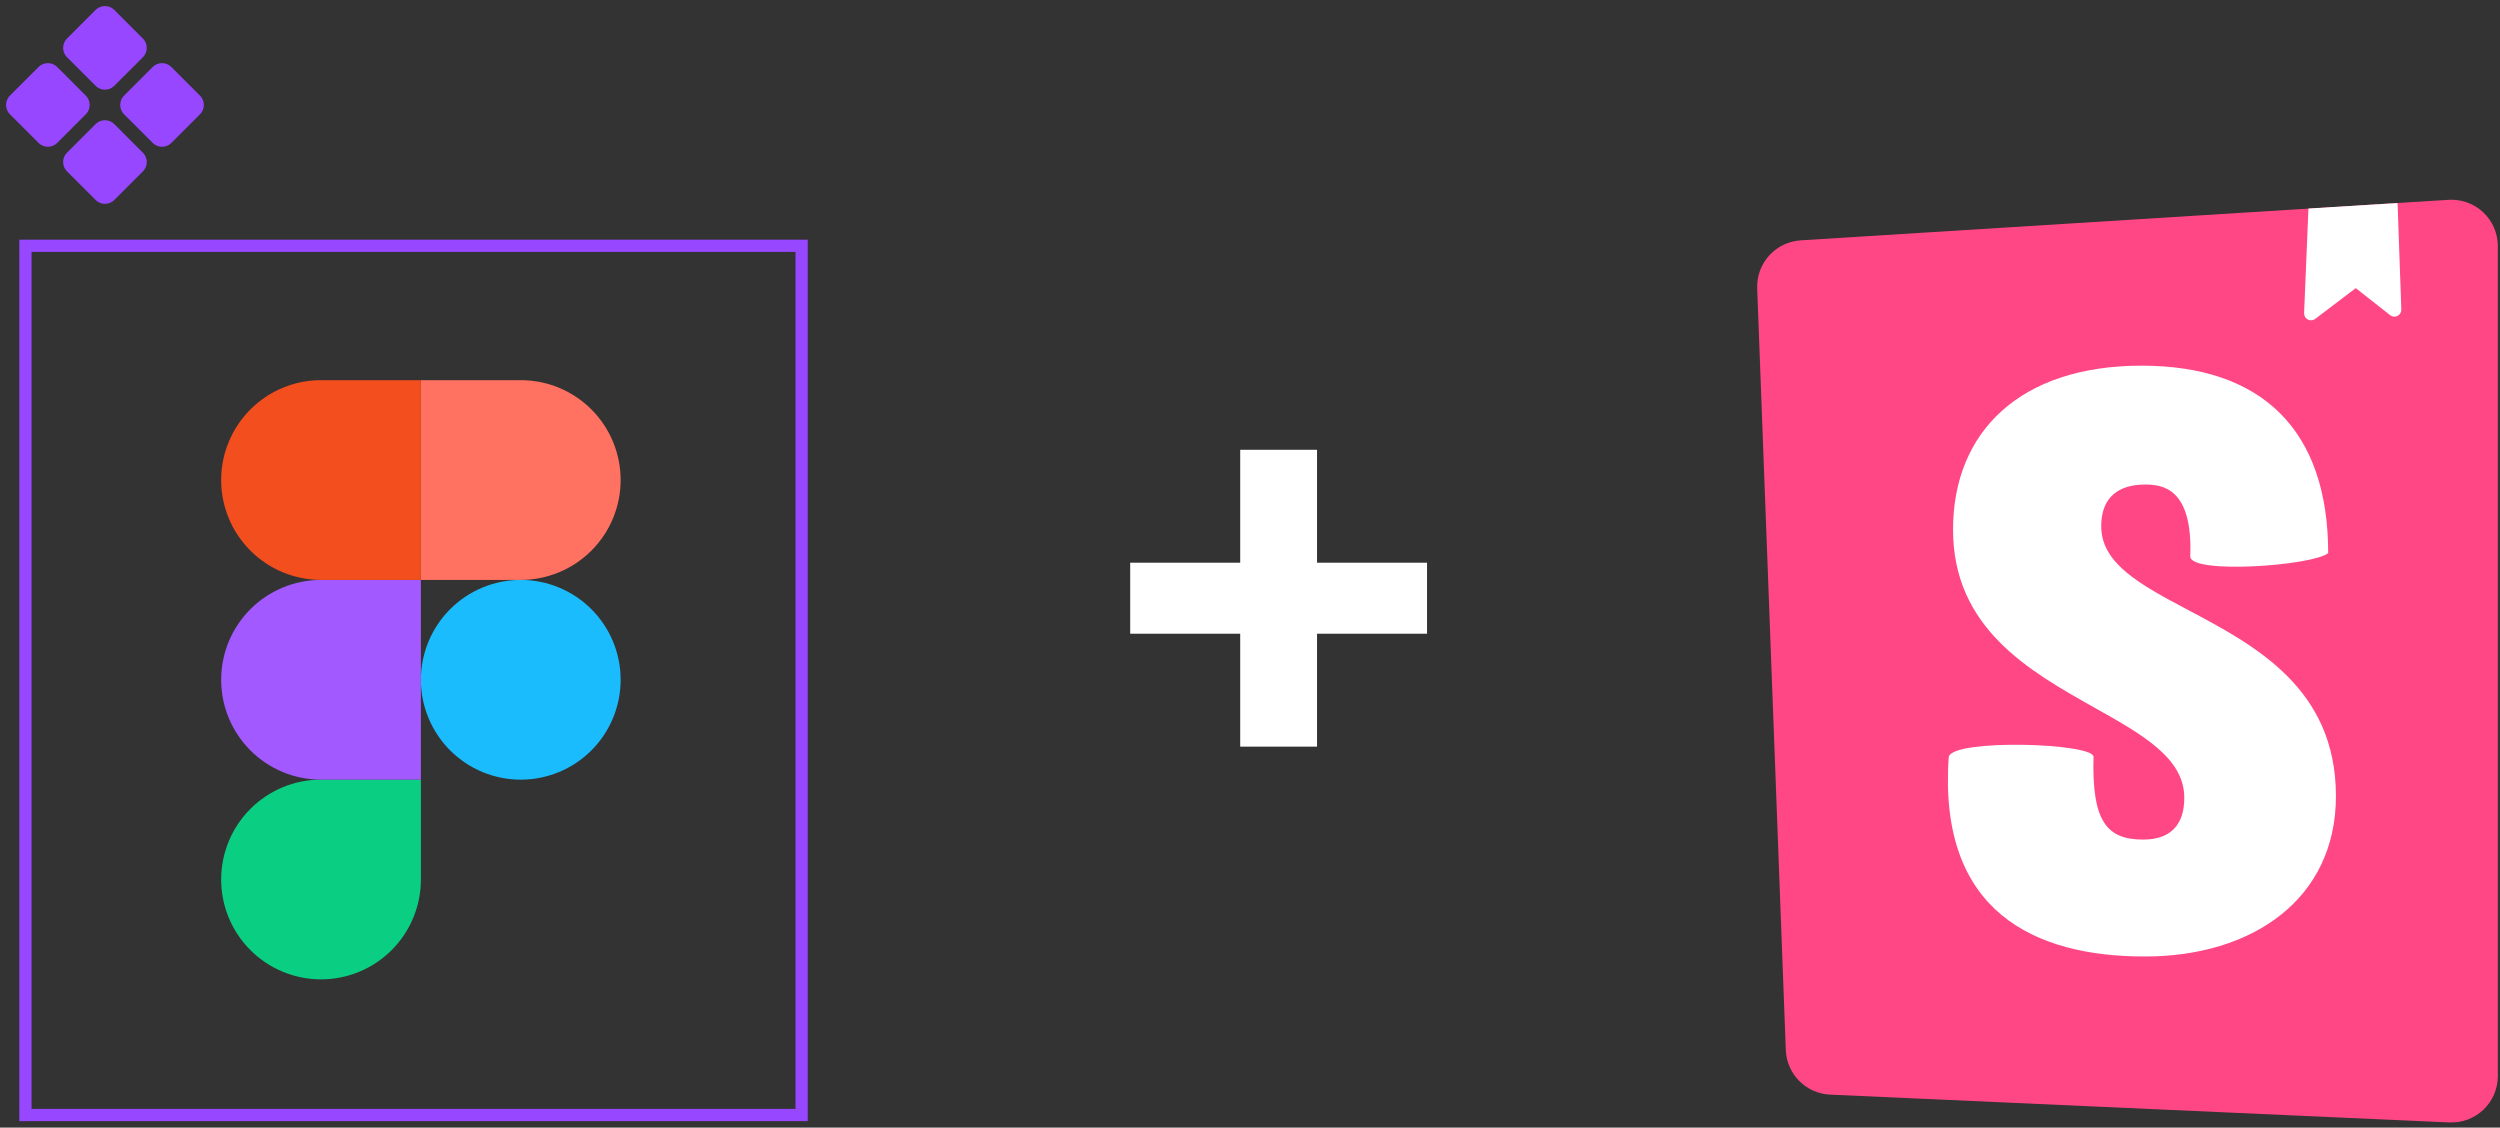
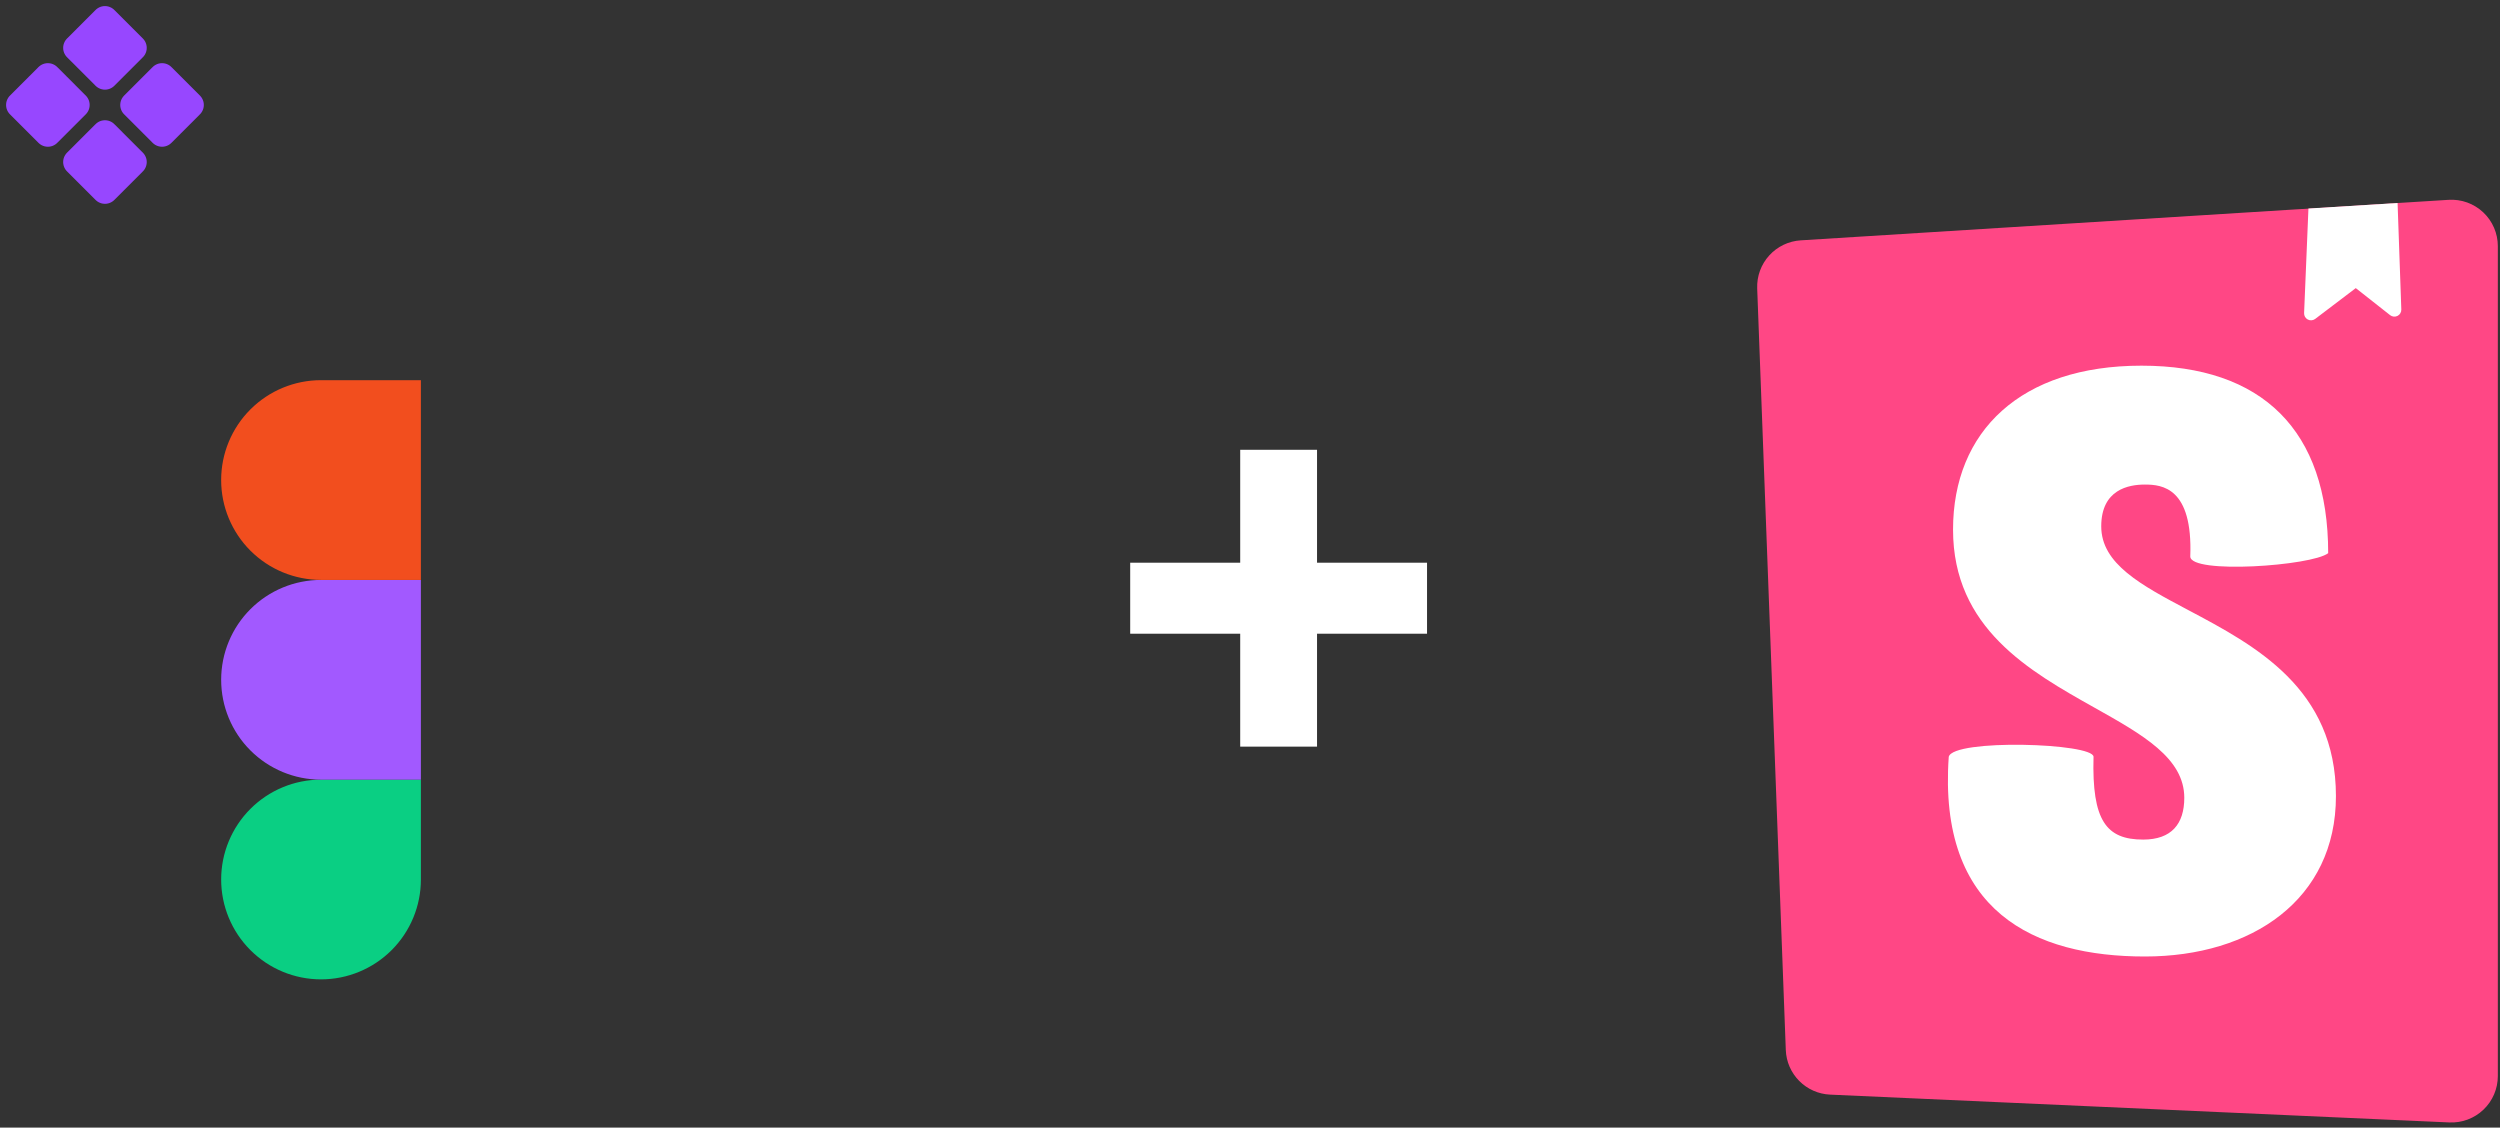
<svg xmlns="http://www.w3.org/2000/svg" width="388" height="175" viewBox="0 0 388 175" fill="none">
  <rect x="0" y="0" width="388" height="175" fill="#333333" stroke="none" />
  <path d="M221.476 98.352H204.404V115.877H192.48V98.352H175.407V87.332H192.48V69.807H204.404V87.332H221.476V98.352Z" fill="white" />
  <path d="M3 16.289L7.43 20.718L11.859 16.289L7.43 11.859L3 16.289Z" fill="#9747FF" />
  <path d="M20.718 16.289L25.148 20.718L29.577 16.289L25.148 11.859L20.718 16.289Z" fill="#9747FF" />
  <path d="M11.859 7.43L16.289 11.859L20.718 7.43L16.289 3L11.859 7.43Z" fill="#9747FF" />
  <path d="M11.859 25.148L16.289 29.577L20.718 25.148L16.289 20.718L11.859 25.148Z" fill="#9747FF" />
  <path d="M3 16.289L7.43 20.718L11.859 16.289L7.43 11.859L3 16.289Z" stroke="#9747FF" stroke-width="4.113" stroke-linecap="round" stroke-linejoin="round" />
  <path d="M20.718 16.289L25.148 20.718L29.577 16.289L25.148 11.859L20.718 16.289Z" stroke="#9747FF" stroke-width="4.113" stroke-linecap="round" stroke-linejoin="round" />
  <path d="M11.859 7.43L16.289 11.859L20.718 7.43L16.289 3L11.859 7.43Z" stroke="#9747FF" stroke-width="4.113" stroke-linecap="round" stroke-linejoin="round" />
  <path d="M11.859 25.148L16.289 29.577L20.718 25.148L16.289 20.718L11.859 25.148Z" stroke="#9747FF" stroke-width="4.113" stroke-linecap="round" stroke-linejoin="round" />
-   <path d="M65.323 105.503C65.323 101.393 66.957 97.45 69.863 94.544C72.77 91.637 76.712 90.004 80.823 90.004C84.934 90.004 88.876 91.637 91.783 94.544C94.689 97.45 96.323 101.393 96.323 105.503C96.323 109.614 94.689 113.557 91.783 116.463C88.876 119.37 84.934 121.003 80.823 121.003C76.712 121.003 72.77 119.37 69.863 116.463C66.957 113.557 65.323 109.614 65.323 105.503Z" fill="#1ABCFE" />
  <path d="M34.324 136.498C34.324 132.387 35.956 128.444 38.863 125.538C41.77 122.631 45.712 120.998 49.823 120.998H65.323V136.498C65.323 140.608 63.69 144.551 60.783 147.457C57.876 150.364 53.934 151.997 49.823 151.997C45.712 151.997 41.77 150.364 38.863 147.457C35.956 144.551 34.324 140.608 34.324 136.498V136.498Z" fill="#0ACF83" />
-   <path d="M65.323 59.002V90.001H80.823C84.934 90.001 88.876 88.368 91.783 85.461C94.689 82.555 96.323 78.612 96.323 74.501C96.323 70.391 94.689 66.448 91.783 63.542C88.876 60.635 84.934 59.002 80.823 59.002H65.323Z" fill="#FF7262" />
-   <path d="M34.324 105.503C34.324 109.614 35.956 113.557 38.863 116.463C41.77 119.37 45.712 121.003 49.823 121.003H65.323V90.004H49.823C45.712 90.004 41.77 91.637 38.863 94.544C35.956 97.45 34.324 101.393 34.324 105.503V105.503Z" fill="#A259FF" />
+   <path d="M34.324 105.503C34.324 109.614 35.956 113.557 38.863 116.463C41.77 119.37 45.712 121.003 49.823 121.003H65.323V90.004H49.823C45.712 90.004 41.77 91.637 38.863 94.544C35.956 97.45 34.324 101.393 34.324 105.503Z" fill="#A259FF" />
  <path d="M34.323 74.501C34.323 78.612 35.956 82.555 38.863 85.461C41.77 88.368 45.712 90.001 49.823 90.001H65.322V59.002H49.823C45.712 59.002 41.77 60.635 38.863 63.542C35.956 66.448 34.323 70.391 34.323 74.501V74.501Z" fill="#F24E1E" />
-   <rect x="3.949" y="38.148" width="120.462" height="134.902" stroke="#9747FF" stroke-width="1.898" />
  <g clip-path="url(#clip0_3527_1796)">
    <path d="M277.156 162.968L272.716 44.748C272.649 42.871 273.319 41.041 274.581 39.65C275.844 38.259 277.6 37.416 279.476 37.301L380.009 31.015C380.991 30.952 381.976 31.091 382.902 31.424C383.828 31.758 384.676 32.277 385.394 32.951C386.111 33.625 386.683 34.438 387.073 35.342C387.464 36.245 387.665 37.219 387.664 38.204V167.014C387.663 167.986 387.465 168.949 387.082 169.843C386.699 170.737 386.139 171.544 385.436 172.215C384.733 172.887 383.901 173.41 382.99 173.751C382.08 174.093 381.11 174.247 380.138 174.203L284.03 169.885C282.224 169.804 280.515 169.047 279.242 167.764C277.969 166.482 277.224 164.774 277.156 162.968Z" fill="#FF4785" />
    <path fill-rule="evenodd" clip-rule="evenodd" d="M372.104 31.504L358.27 32.363L357.596 48.596C357.588 48.799 357.638 49 357.739 49.176C357.841 49.352 357.99 49.496 358.17 49.591C358.35 49.685 358.553 49.727 358.756 49.71C358.959 49.694 359.152 49.62 359.315 49.498L365.616 44.715L370.944 48.911C371.104 49.038 371.298 49.117 371.502 49.138C371.707 49.158 371.912 49.12 372.095 49.027C372.278 48.935 372.431 48.791 372.535 48.615C372.639 48.438 372.691 48.235 372.684 48.03L372.104 31.504ZM361.334 85.852C358.807 87.821 339.931 89.16 339.931 86.36C340.332 75.67 335.549 75.204 332.886 75.204C330.365 75.204 326.112 75.963 326.112 81.692C326.112 87.528 332.327 90.821 339.624 94.688C349.985 100.18 362.537 106.832 362.537 123.559C362.537 139.599 349.505 148.449 332.893 148.449C315.743 148.449 300.756 141.511 302.446 117.458C303.112 114.637 324.916 115.31 324.916 117.458C324.644 127.383 326.907 130.304 332.621 130.304C337.01 130.304 339.001 127.884 339.001 123.817C339.001 117.652 332.528 114.014 325.073 109.833C314.984 104.169 303.112 97.502 303.112 82.2C303.112 66.934 313.61 56.752 332.356 56.752C351.102 56.752 361.334 66.776 361.334 85.852Z" fill="white" />
  </g>
  <defs>
    <clipPath id="clip0_3527_1796">
      <rect width="116" height="143.21" fill="white" transform="translate(272 31)" />
    </clipPath>
  </defs>
</svg>